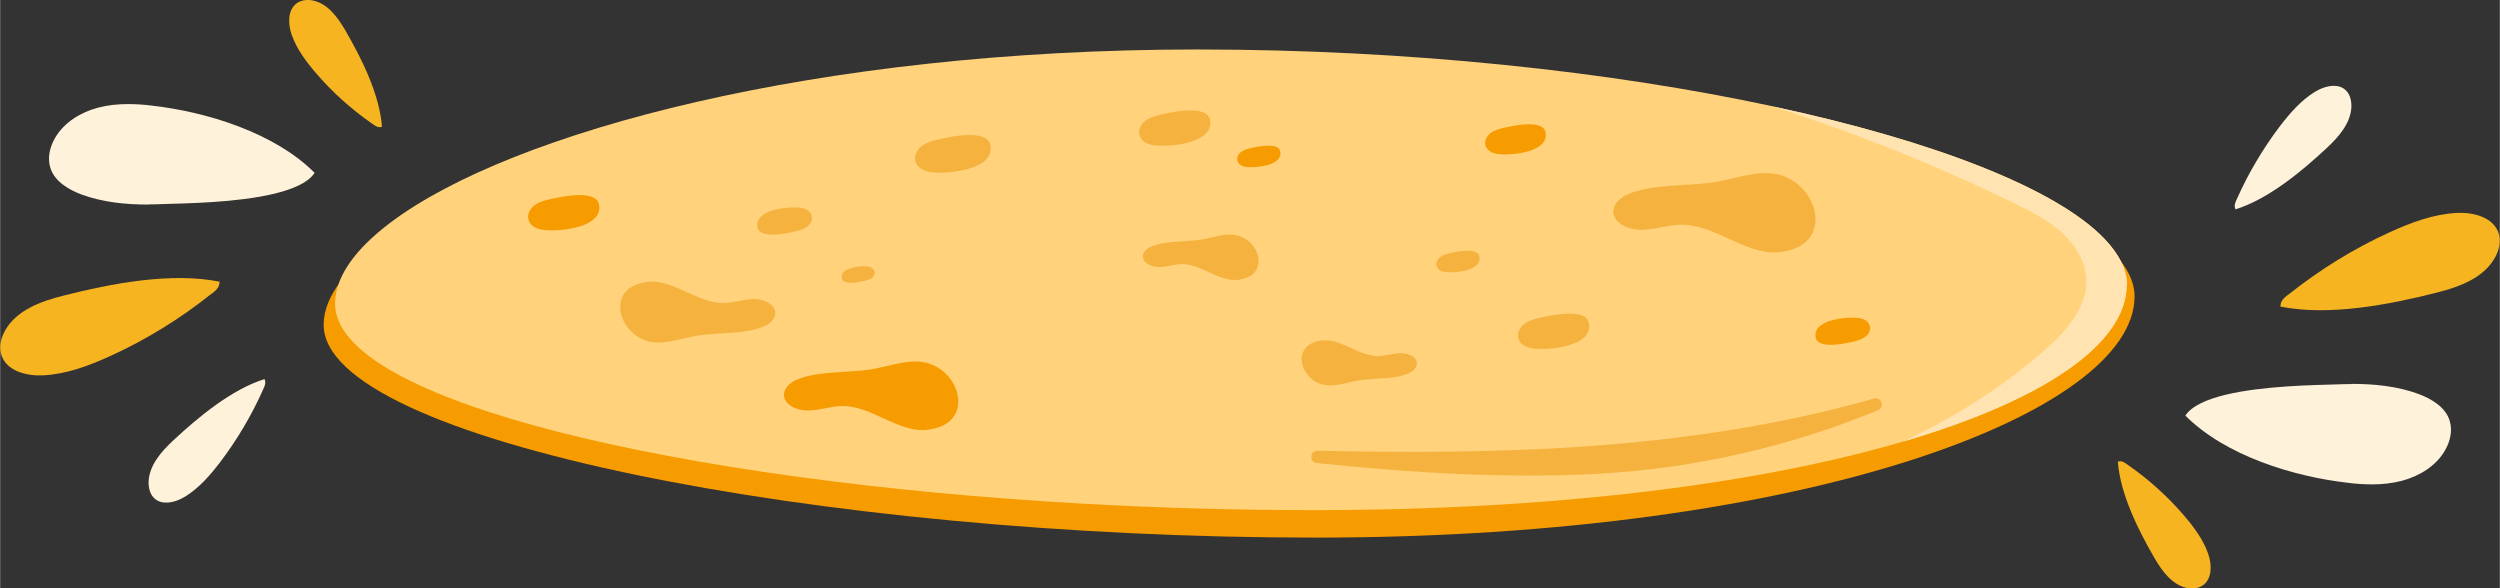
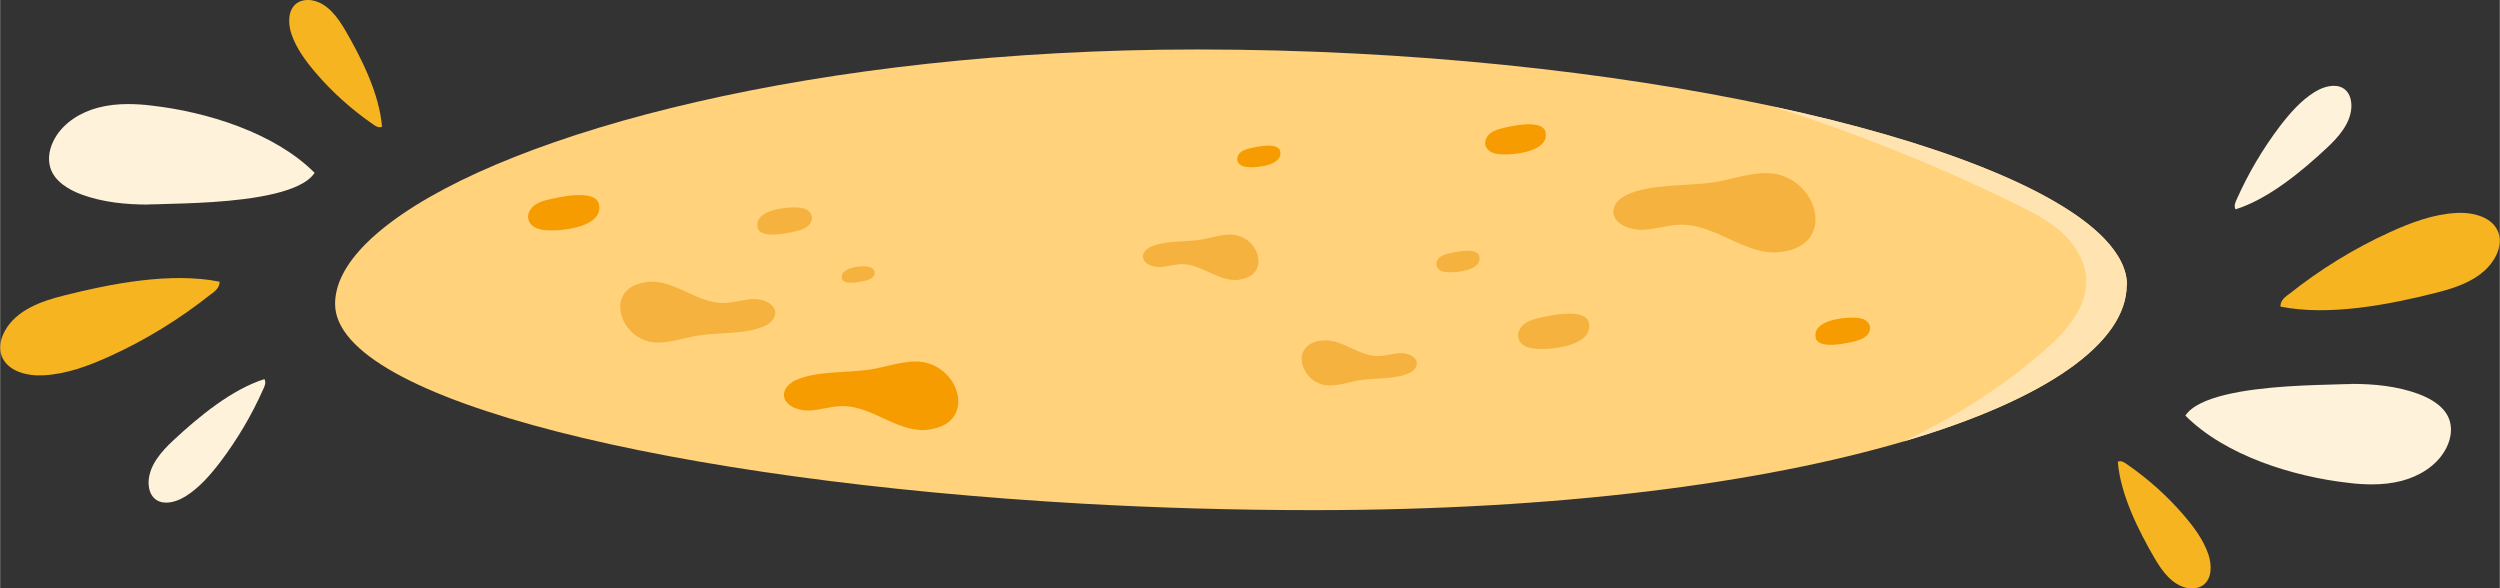
<svg xmlns="http://www.w3.org/2000/svg" xml:space="preserve" width="62.444mm" height="14.698mm" style="shape-rendering:geometricPrecision; text-rendering:geometricPrecision; image-rendering:optimizeQuality; fill-rule:evenodd; clip-rule:evenodd" viewBox="0 0 146.51 34.49">
  <rect x="0" y="0" width="146.51" height="34.49" fill="#333333" stroke="none" />
  <defs>
    <style type="text/css">  .fil2 {fill:#F5B23F;fill-rule:nonzero} .fil4 {fill:#F6B421;fill-rule:nonzero} .fil0 {fill:#F79C00;fill-rule:nonzero} .fil5 {fill:#FEF3DA;fill-rule:nonzero} .fil1 {fill:#FFD27B;fill-rule:nonzero} .fil3 {fill:#FFE4B2;fill-rule:nonzero}  </style>
  </defs>
  <g id="Слой_x0020_1">
    <g id="_2462401597056">
      <g>
-         <path class="fil0" d="M125.1 17.38c0,6.76 -19,14.13 -48,14.13 -29,0 -58.14,-5.71 -58.14,-12.47 0,-6.76 22.29,-14.53 51.29,-14.53 29,0 54.85,6.11 54.85,12.87z" />
        <path class="fil1" d="M124.64 16.7c0,3.4 -4.72,6.72 -13.1,9.18 -8.28,2.43 -20.13,4.02 -34.54,4.02 -4.58,0 -9.14,-0.13 -13.57,-0.38 -23.67,-1.34 -43.8,-6.01 -43.8,-11.71 0,-1.16 0.63,-2.35 1.82,-3.54 0.42,-0.42 0.9,-0.83 1.46,-1.25 7.07,-5.3 24.95,-10.12 47.25,-10.12 12.46,0 24.27,1.3 33.68,3.32 9.58,2.05 16.69,4.85 19.49,7.77 0.86,0.9 1.32,1.81 1.32,2.71z" />
-         <path class="fil2" d="M77.17 27.14c-0.46,-0.05 -0.41,-0.73 0.05,-0.72 5.22,0.11 10.44,0.11 15.64,-0.25 5.73,-0.4 11.46,-1.24 16.97,-2.81 0.44,-0.12 0.65,0.5 0.23,0.68 -5.17,2.14 -10.67,3.4 -16.29,3.72 -5.2,0.3 -11.03,-0.03 -16.6,-0.62z" />
        <path class="fil3" d="M124.64 16.7c0,3.4 -4.72,6.72 -13.1,9.18 3.01,-1.42 5.83,-3.19 8.33,-5.39 1.24,-1.09 2.47,-2.49 2.4,-4.13 -0.05,-1.05 -0.65,-2.02 -1.42,-2.72 -0.78,-0.71 -1.73,-1.2 -2.67,-1.66 -4.62,-2.27 -9.42,-4.19 -14.33,-5.75 9.58,2.05 16.69,4.85 19.49,7.77 0.86,0.9 1.32,1.81 1.32,2.71z" />
        <path class="fil2" d="M37.81 16.54c1.6,-0.27 2.97,1.24 4.6,1.22 0.58,-0.01 1.14,-0.21 1.72,-0.23 0.58,-0.02 1.26,0.27 1.3,0.77 0.02,0.33 -0.25,0.63 -0.58,0.79 -1.09,0.52 -2.74,0.38 -3.96,0.58 -0.83,0.13 -1.84,0.51 -2.69,0.38 -1.95,-0.3 -2.78,-3.15 -0.4,-3.5z" />
        <path class="fil2" d="M77.38 19.97c1.19,-0.2 2.2,0.92 3.41,0.9 0.43,-0.01 0.85,-0.16 1.28,-0.17 0.43,-0.01 0.94,0.2 0.96,0.57 0.02,0.24 -0.18,0.47 -0.43,0.59 -0.81,0.38 -2.03,0.29 -2.94,0.43 -0.61,0.1 -1.36,0.38 -2,0.28 -1.45,-0.23 -2.06,-2.33 -0.29,-2.6z" />
        <path class="fil2" d="M46.66 12.16c0.18,0.01 0.37,0.02 0.53,0.09 0.17,0.07 0.32,0.2 0.37,0.38 0.07,0.22 -0.04,0.46 -0.21,0.61 -0.17,0.15 -0.4,0.23 -0.62,0.29 -0.46,0.12 -2.2,0.53 -2.34,-0.21 -0.19,-1.01 1.65,-1.19 2.26,-1.16z" />
        <path class="fil0" d="M108.68 18.62c0.18,0.01 0.37,0.02 0.53,0.09 0.17,0.07 0.32,0.2 0.37,0.38 0.07,0.22 -0.04,0.46 -0.21,0.61 -0.17,0.15 -0.4,0.23 -0.62,0.29 -0.46,0.12 -2.2,0.53 -2.34,-0.21 -0.19,-1.01 1.65,-1.19 2.26,-1.16z" />
        <path class="fil2" d="M50.7 15.61c0.11,0 0.22,0.02 0.32,0.06 0.1,0.04 0.19,0.12 0.23,0.23 0.04,0.13 -0.02,0.28 -0.13,0.37 -0.1,0.09 -0.24,0.14 -0.37,0.17 -0.28,0.07 -1.34,0.32 -1.42,-0.13 -0.11,-0.61 1,-0.72 1.37,-0.7z" />
        <path class="fil2" d="M104.5 14.75c-2.09,0.36 -3.87,-1.61 -6,-1.58 -0.76,0.01 -1.49,0.28 -2.25,0.3 -0.76,0.02 -1.64,-0.35 -1.7,-1.01 -0.03,-0.43 0.32,-0.82 0.76,-1.03 1.43,-0.68 3.58,-0.5 5.16,-0.75 1.08,-0.17 2.4,-0.67 3.51,-0.5 2.55,0.39 3.62,4.1 0.52,4.57z" />
        <path class="fil2" d="M72.67 16.39c-1.19,0.2 -2.22,-0.92 -3.43,-0.91 -0.43,0.01 -0.85,0.16 -1.29,0.17 -0.43,0.01 -0.94,-0.2 -0.97,-0.58 -0.02,-0.25 0.18,-0.47 0.43,-0.59 0.82,-0.39 2.05,-0.29 2.95,-0.43 0.62,-0.1 1.37,-0.38 2.01,-0.28 1.46,0.23 2.07,2.35 0.3,2.61z" />
        <path class="fil0" d="M54.51 25.17c-1.8,0.31 -3.34,-1.39 -5.17,-1.37 -0.66,0.01 -1.28,0.24 -1.94,0.26 -0.65,0.02 -1.42,-0.3 -1.46,-0.87 -0.03,-0.37 0.28,-0.71 0.65,-0.89 1.23,-0.58 3.09,-0.43 4.45,-0.65 0.93,-0.15 2.07,-0.58 3.03,-0.43 2.2,0.34 3.12,3.54 0.45,3.94z" />
        <path class="fil2" d="M90.17 20.45c-0.24,-0.01 -0.48,-0.03 -0.7,-0.12 -0.22,-0.09 -0.42,-0.26 -0.48,-0.49 -0.08,-0.29 0.05,-0.6 0.28,-0.8 0.22,-0.2 0.51,-0.3 0.8,-0.37 0.6,-0.15 2.87,-0.69 3.05,0.27 0.25,1.32 -2.15,1.55 -2.95,1.51z" />
        <path class="fil0" d="M32.15 13.5c-0.24,-0.01 -0.48,-0.03 -0.7,-0.12 -0.22,-0.09 -0.42,-0.26 -0.48,-0.49 -0.09,-0.29 0.05,-0.6 0.28,-0.8 0.22,-0.2 0.51,-0.3 0.8,-0.37 0.6,-0.15 2.87,-0.69 3.05,0.27 0.25,1.32 -2.15,1.55 -2.95,1.51z" />
-         <path class="fil2" d="M67.96 8.54c-0.24,-0.01 -0.48,-0.03 -0.7,-0.12 -0.22,-0.09 -0.42,-0.26 -0.48,-0.49 -0.09,-0.29 0.05,-0.6 0.28,-0.8 0.22,-0.2 0.52,-0.3 0.8,-0.37 0.6,-0.15 2.87,-0.69 3.05,0.27 0.25,1.32 -2.15,1.55 -2.95,1.51z" />
        <path class="fil2" d="M84.9 15.96c-0.14,-0.01 -0.29,-0.02 -0.42,-0.07 -0.13,-0.05 -0.25,-0.16 -0.29,-0.3 -0.05,-0.17 0.03,-0.37 0.17,-0.49 0.13,-0.12 0.31,-0.18 0.49,-0.23 0.36,-0.09 1.74,-0.42 1.85,0.17 0.15,0.8 -1.3,0.94 -1.79,0.92z" />
        <path class="fil0" d="M88.06 9.05c-0.2,-0.01 -0.41,-0.03 -0.59,-0.1 -0.19,-0.08 -0.35,-0.22 -0.41,-0.42 -0.07,-0.24 0.05,-0.51 0.23,-0.68 0.19,-0.17 0.44,-0.25 0.69,-0.32 0.51,-0.13 2.45,-0.59 2.6,0.23 0.21,1.12 -1.83,1.32 -2.51,1.29z" />
-         <path class="fil2" d="M54.9 10.12c-0.25,-0.01 -0.51,-0.03 -0.74,-0.13 -0.23,-0.1 -0.44,-0.28 -0.51,-0.52 -0.09,-0.3 0.06,-0.64 0.29,-0.85 0.24,-0.21 0.55,-0.32 0.86,-0.4 0.63,-0.16 3.05,-0.74 3.24,0.29 0.26,1.4 -2.29,1.64 -3.14,1.61z" />
        <path class="fil0" d="M73.23 9.8c-0.14,-0.01 -0.29,-0.02 -0.42,-0.07 -0.13,-0.06 -0.25,-0.16 -0.29,-0.3 -0.05,-0.17 0.03,-0.37 0.17,-0.49 0.13,-0.12 0.31,-0.18 0.49,-0.23 0.36,-0.09 1.74,-0.42 1.85,0.17 0.15,0.8 -1.31,0.94 -1.79,0.92z" />
      </g>
      <path class="fil4" d="M12.39 17.21l-0.02 0.02c-1.82,1.45 -3.81,2.68 -5.92,3.64 -1.25,0.57 -2.56,1.06 -3.93,1.13 -0.97,0.05 -2.12,-0.25 -2.44,-1.16 -0.17,-0.48 -0.04,-1.03 0.21,-1.47 0.67,-1.19 2.09,-1.71 3.41,-2.04 2.79,-0.71 6.31,-1.39 9.16,-0.82 0,0.33 -0.2,0.5 -0.46,0.71z" />
      <path class="fil5" d="M8.7 11.99c-1.34,0 -2.68,-0.13 -3.93,-0.59 -0.78,-0.29 -1.59,-0.78 -1.83,-1.57 -0.18,-0.58 -0.03,-1.22 0.28,-1.75 0.53,-0.91 1.5,-1.5 2.52,-1.77 0.57,-0.15 1.16,-0.21 1.75,-0.21 0.46,0 0.93,0.03 1.39,0.09 3.21,0.36 7.21,1.59 9.55,3.94 -0.74,1.14 -3.57,1.55 -5.95,1.71 -1.19,0.08 -2.27,0.1 -2.92,0.12 -0.28,0.01 -0.57,0.02 -0.85,0.02z" />
      <path class="fil5" d="M9.73 29.46c-0.27,0 -0.52,-0.08 -0.71,-0.27 -0.25,-0.24 -0.33,-0.62 -0.32,-0.98 0.05,-0.96 0.76,-1.76 1.46,-2.41 1.48,-1.38 3.42,-2.98 5.33,-3.58 0.1,0.2 0.03,0.38 -0.07,0.59l-0.01 0.02c-0.67,1.51 -1.52,2.94 -2.51,4.25 -0.59,0.77 -1.24,1.52 -2.05,2.02 -0.34,0.21 -0.75,0.36 -1.13,0.36z" />
      <path class="fil4" d="M21.85 7.28l-0.02 -0.01c-1.24,-0.86 -2.37,-1.87 -3.35,-3.02 -0.58,-0.68 -1.12,-1.41 -1.41,-2.26 -0.2,-0.6 -0.22,-1.4 0.3,-1.79 0.27,-0.2 0.64,-0.24 0.96,-0.17 0.87,0.18 1.45,0.98 1.9,1.75 0.94,1.62 2,3.72 2.15,5.65 -0.21,0.07 -0.35,-0.02 -0.53,-0.15z" />
      <path class="fil4" d="M134.12 17.27l0.02 -0.02c1.82,-1.45 3.81,-2.68 5.92,-3.64 1.25,-0.57 2.56,-1.06 3.93,-1.13 0.97,-0.05 2.12,0.25 2.44,1.16 0.17,0.48 0.04,1.03 -0.21,1.47 -0.67,1.19 -2.09,1.71 -3.41,2.04 -2.79,0.71 -6.31,1.39 -9.16,0.82 0,-0.33 0.2,-0.5 0.46,-0.71z" />
      <path class="fil5" d="M137.81 22.5c1.34,0 2.68,0.13 3.93,0.59 0.78,0.29 1.59,0.78 1.83,1.57 0.18,0.58 0.03,1.22 -0.28,1.75 -0.53,0.91 -1.5,1.5 -2.52,1.77 -0.57,0.15 -1.16,0.21 -1.75,0.21 -0.46,0 -0.93,-0.03 -1.39,-0.09 -3.21,-0.36 -7.21,-1.59 -9.55,-3.94 0.74,-1.14 3.57,-1.55 5.95,-1.71 1.19,-0.08 2.27,-0.1 2.92,-0.12 0.28,-0.01 0.57,-0.02 0.85,-0.02z" />
      <path class="fil5" d="M136.78 5.03c0.27,0 0.52,0.08 0.71,0.27 0.25,0.24 0.33,0.62 0.32,0.98 -0.05,0.96 -0.76,1.76 -1.46,2.41 -1.48,1.38 -3.42,2.98 -5.33,3.58 -0.1,-0.2 -0.03,-0.38 0.07,-0.59l0.01 -0.02c0.67,-1.51 1.52,-2.94 2.51,-4.25 0.59,-0.77 1.24,-1.52 2.05,-2.02 0.34,-0.21 0.75,-0.36 1.13,-0.36z" />
      <path class="fil4" d="M124.65 27.21l0.02 0.01c1.24,0.86 2.37,1.87 3.35,3.02 0.58,0.68 1.12,1.41 1.41,2.26 0.2,0.6 0.22,1.4 -0.3,1.79 -0.27,0.2 -0.64,0.24 -0.96,0.17 -0.87,-0.18 -1.45,-0.98 -1.9,-1.75 -0.94,-1.62 -2,-3.72 -2.15,-5.65 0.21,-0.07 0.35,0.02 0.53,0.15z" />
    </g>
  </g>
</svg>